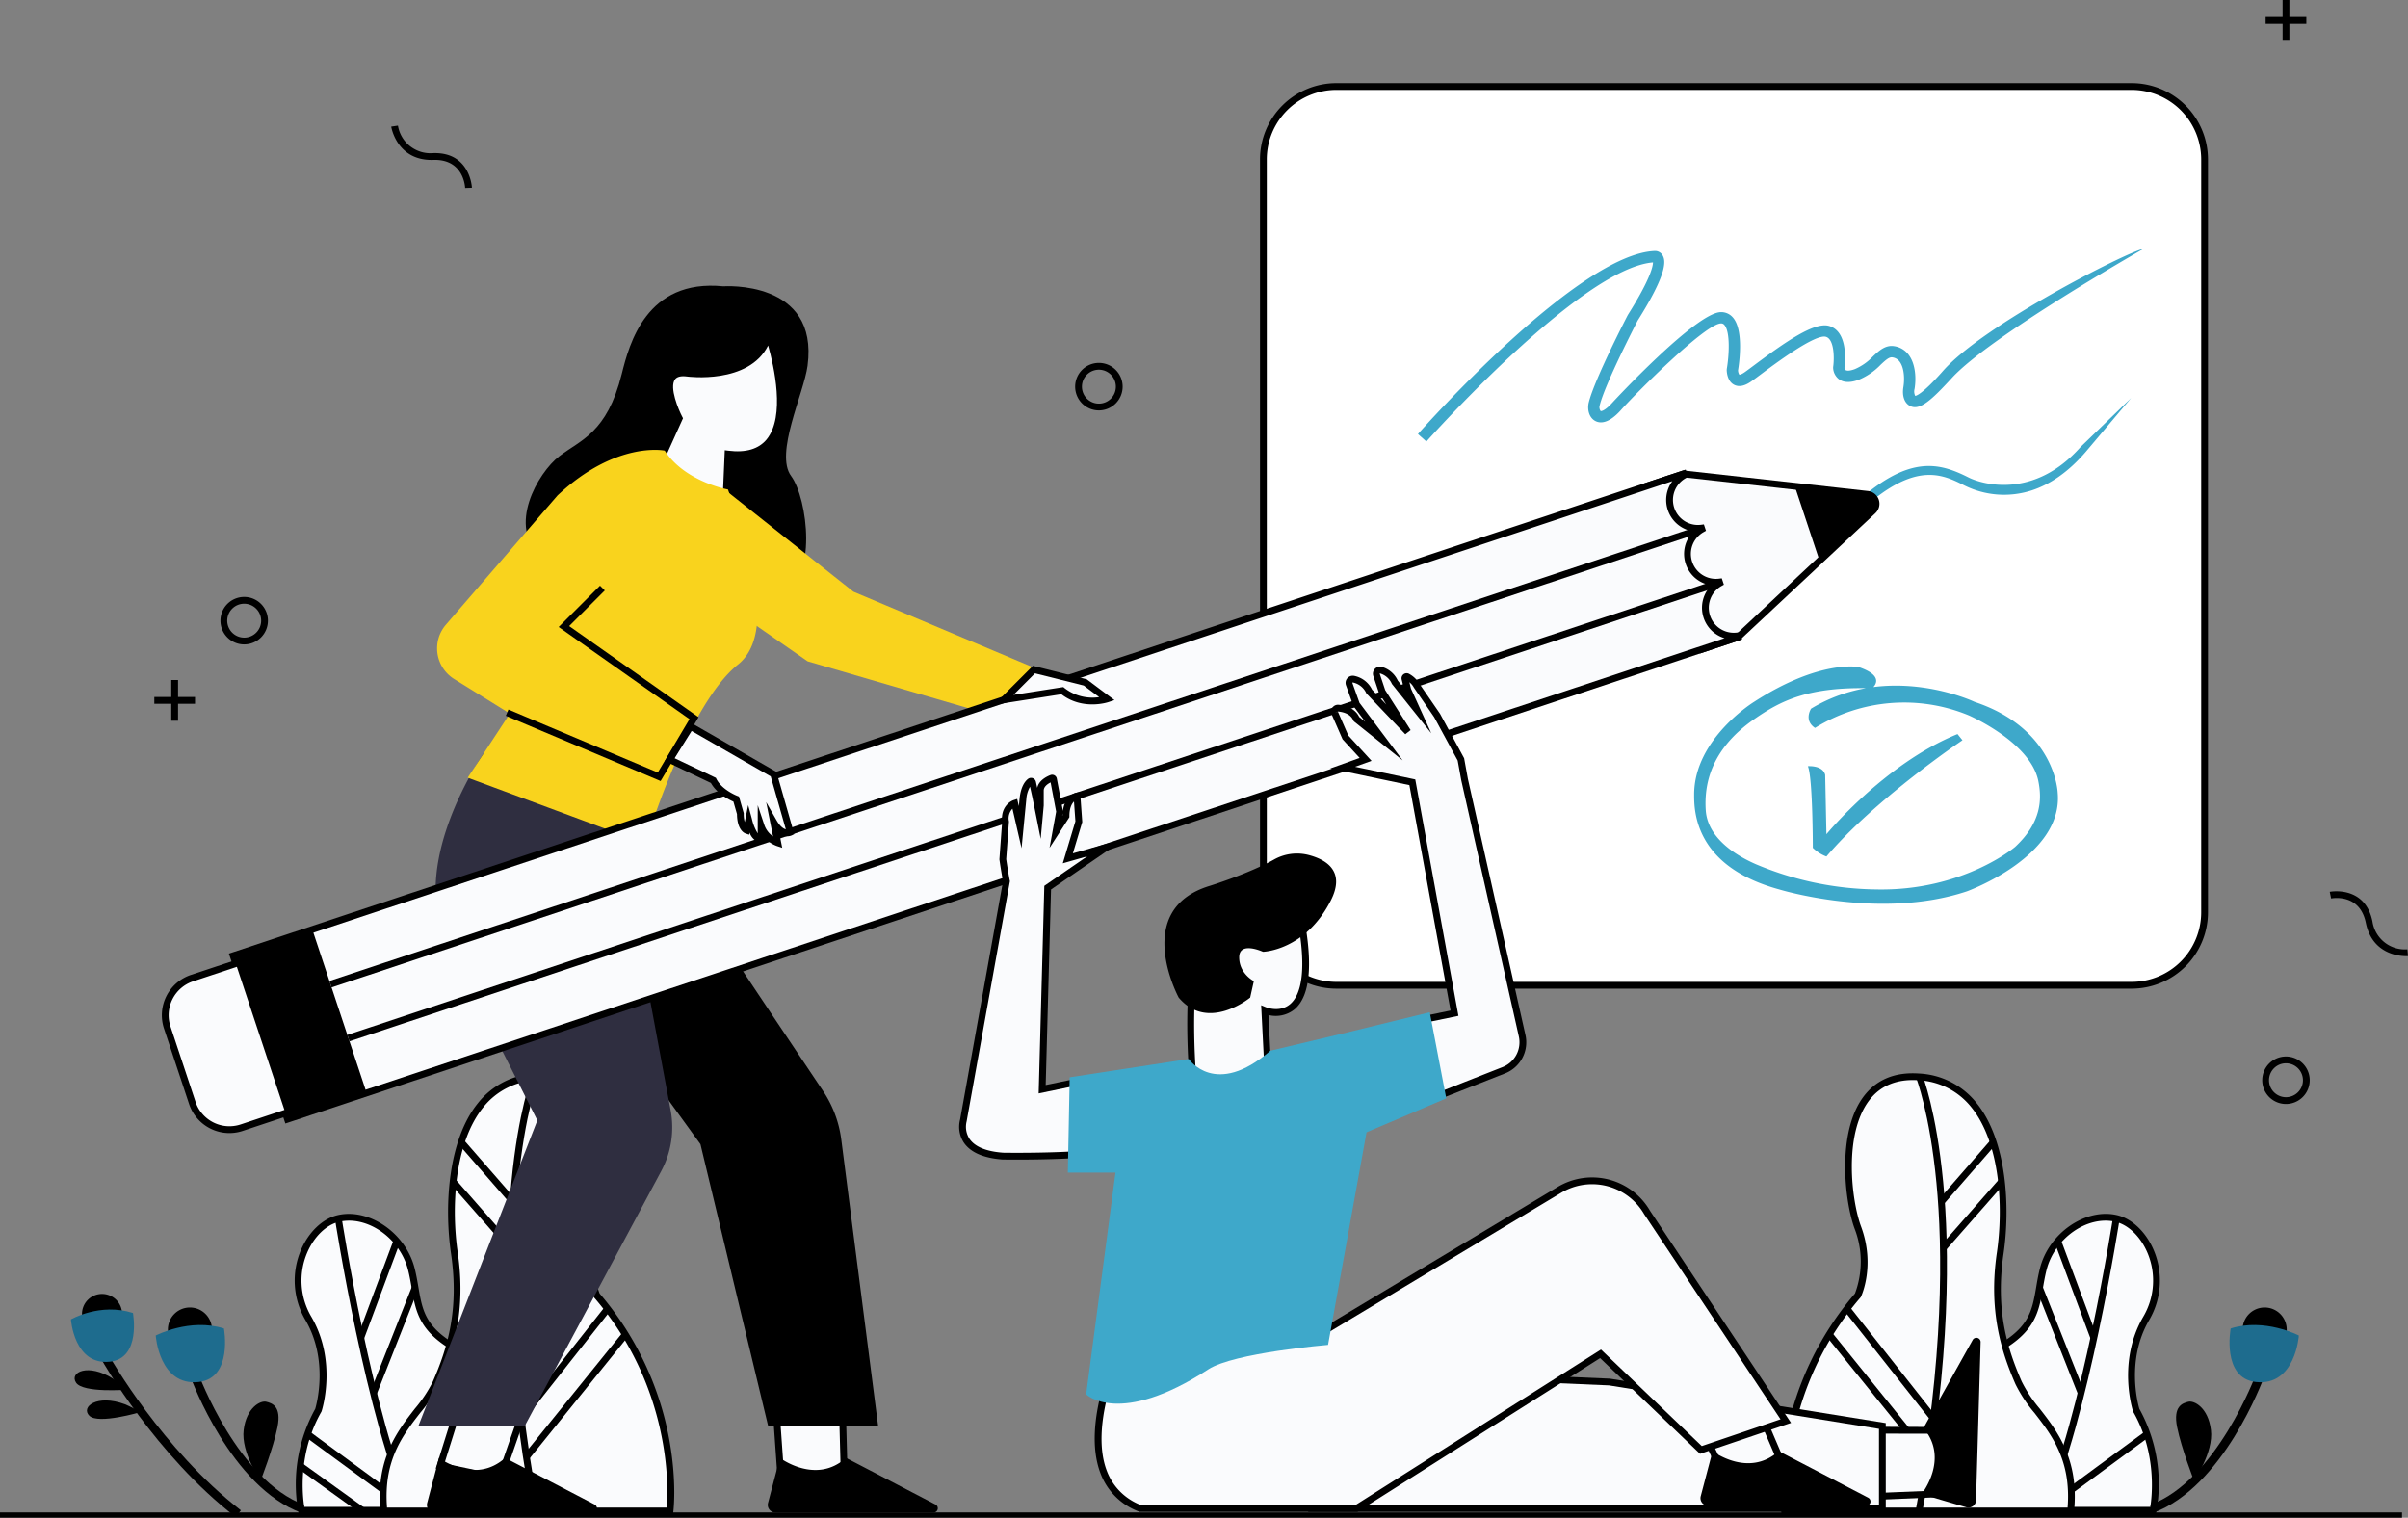
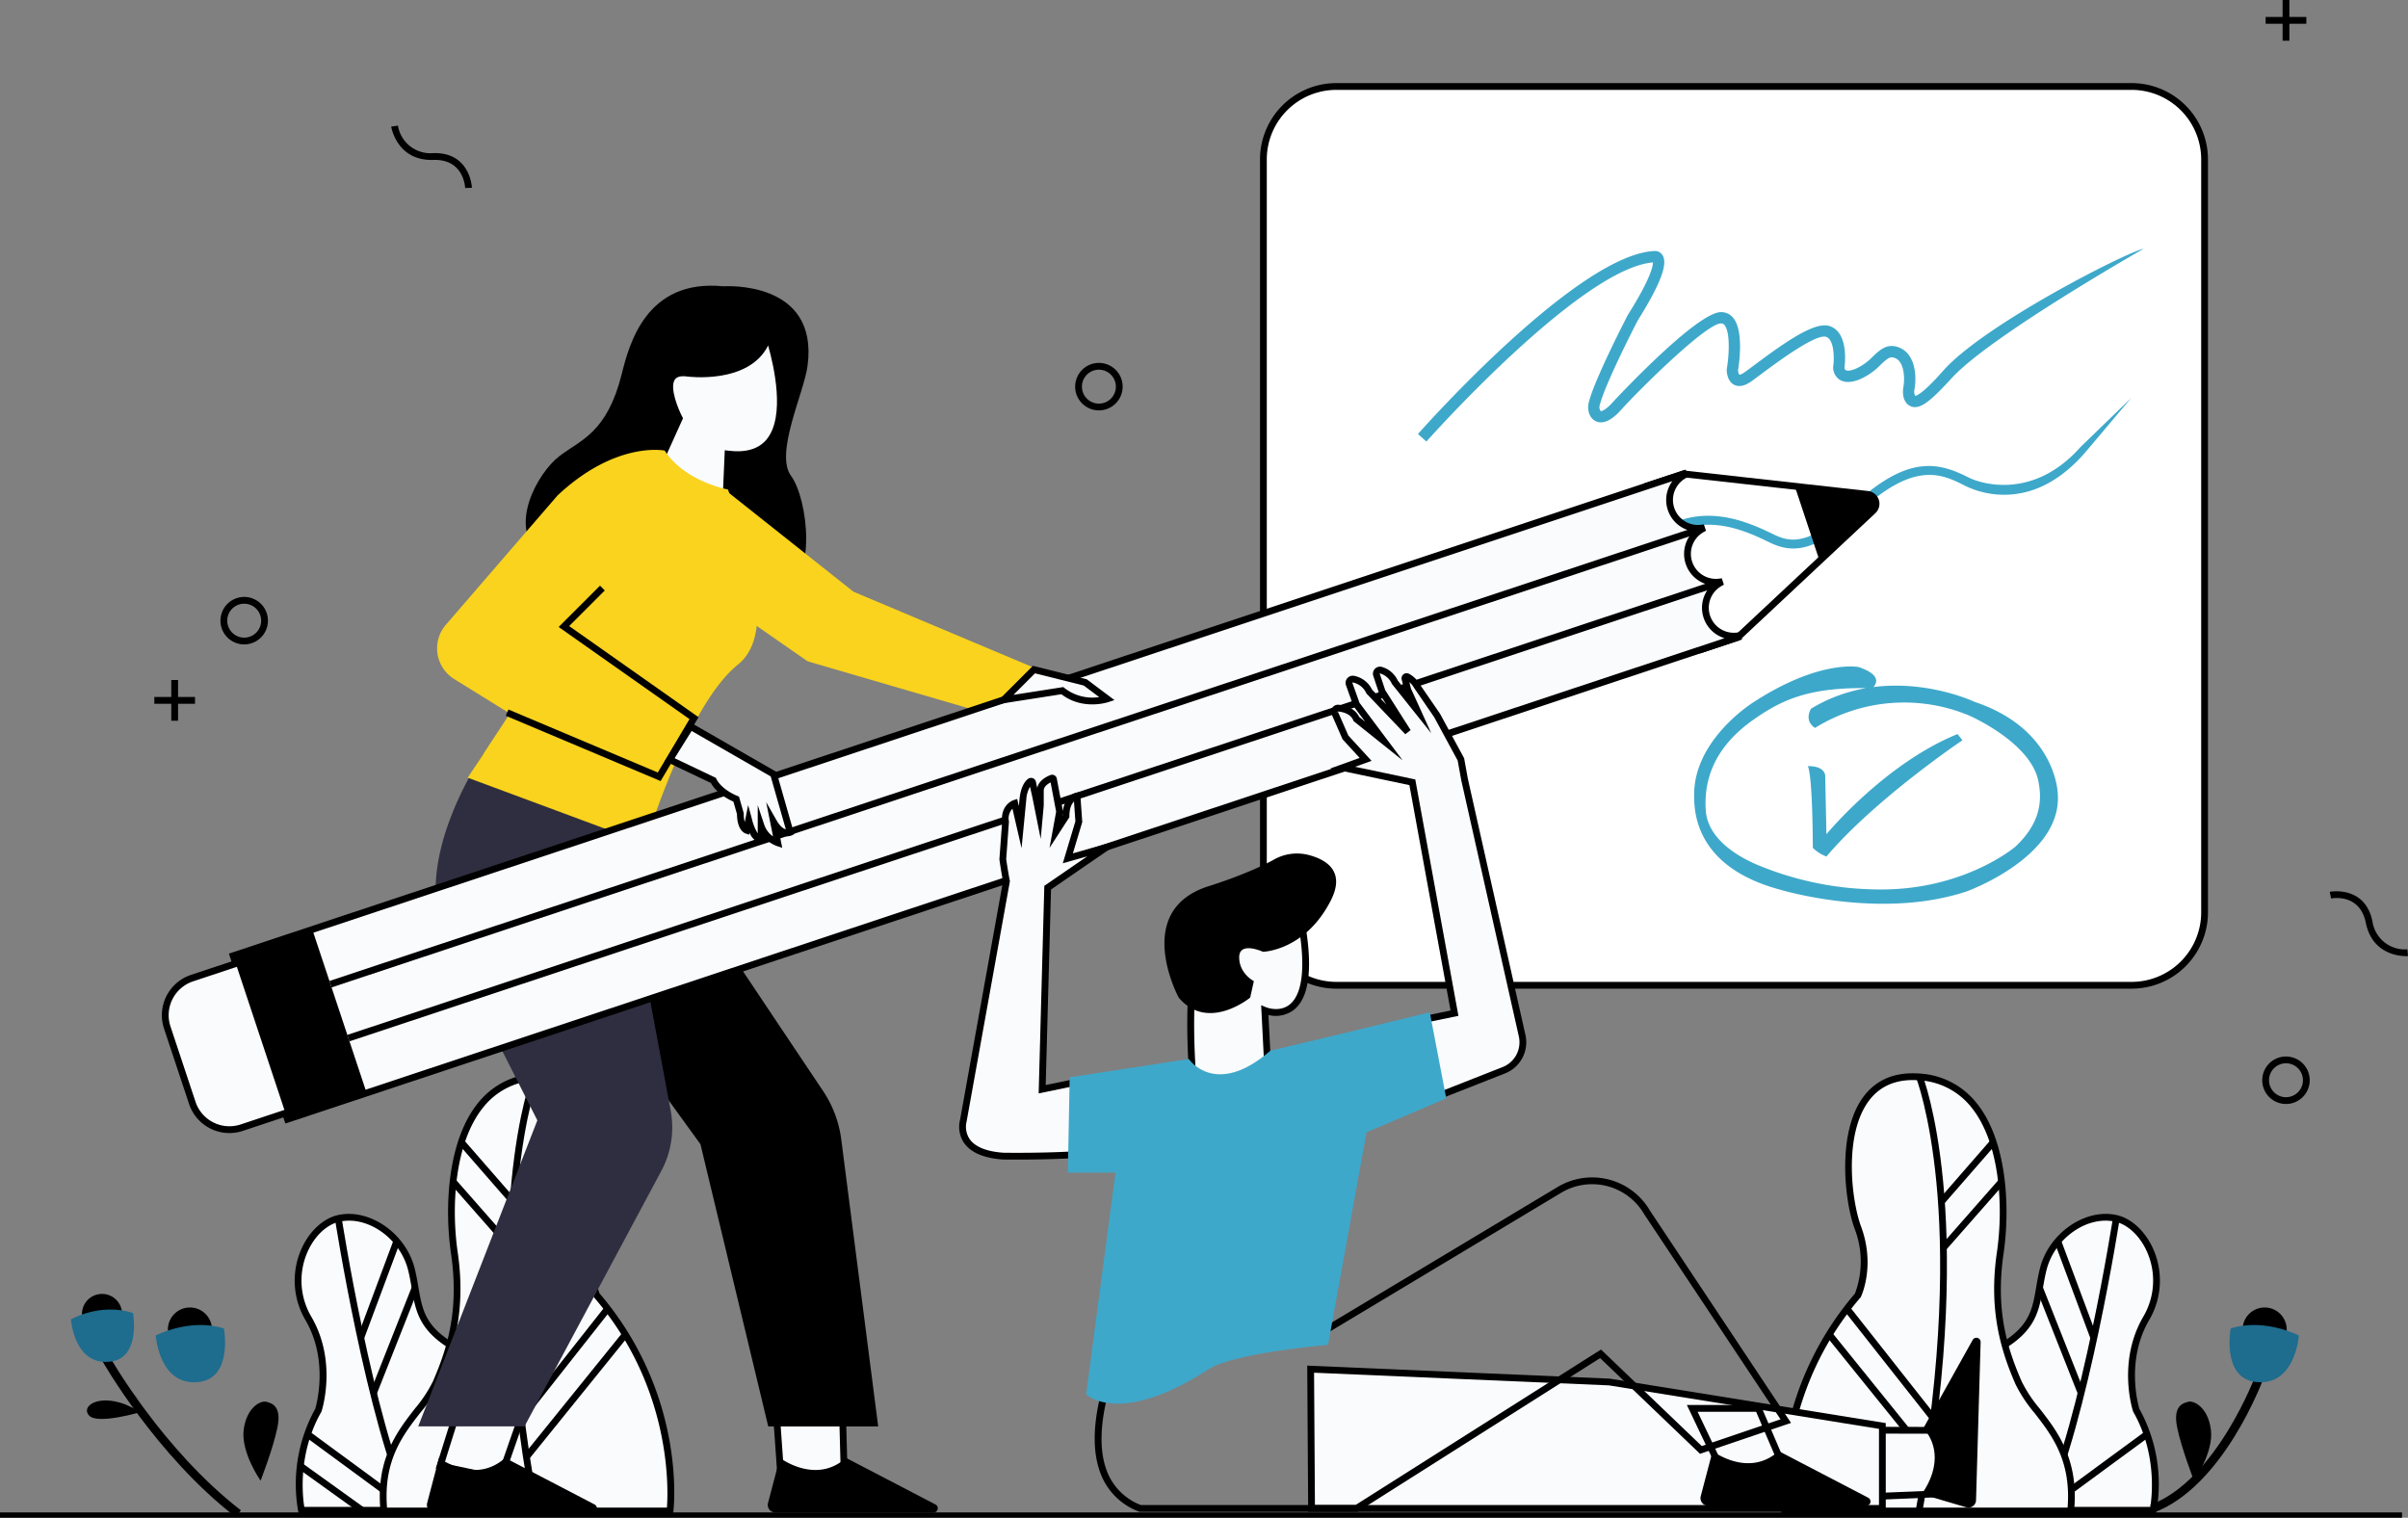
<svg xmlns="http://www.w3.org/2000/svg" id="Gruppe_431" data-name="Gruppe 431" width="714" height="450.037" viewBox="0 0 714 450.037">
  <rect x="0" y="0" width="714" height="450.037" fill="#808080" stroke="none" />
  <defs>
    <clipPath id="clip-path">
      <rect id="Rechteck_357" data-name="Rechteck 357" width="714" height="450.037" fill="none" />
    </clipPath>
  </defs>
  <path id="Pfad_1989" data-name="Pfad 1989" d="M103.068,406.028H98.04V401H96.028v5.028H91v2.011h5.028v5.028H98.04V408.04h5.028Z" transform="translate(-45.242 -199.363)" />
  <path id="Pfad_1990" data-name="Pfad 1990" d="M1341.028,0V5.029H1336V7.04h5.029v5.028h2.011V7.04h5.028V5.029h-5.028V0Z" transform="translate(-664.213 0)" />
  <g id="Gruppe_430" data-name="Gruppe 430">
    <g id="Gruppe_429" data-name="Gruppe 429" clip-path="url(#clip-path)">
      <path id="Pfad_1991" data-name="Pfad 1991" d="M137.04,366.079a7.04,7.04,0,1,1,7.04-7.04,7.047,7.047,0,0,1-7.04,7.04m0-12.068a5.028,5.028,0,1,0,5.028,5.028,5.034,5.034,0,0,0-5.028-5.028" transform="translate(-64.632 -175.002)" />
      <path id="Pfad_1992" data-name="Pfad 1992" d="M1341.04,637.079a7.04,7.04,0,1,1,7.04-7.04,7.047,7.047,0,0,1-7.04,7.04m0-12.068a5.028,5.028,0,1,0,5.028,5.028,5.034,5.034,0,0,0-5.028-5.028" transform="translate(-663.219 -309.734)" />
      <path id="Pfad_1993" data-name="Pfad 1993" d="M641.04,228.079a7.04,7.04,0,1,1,7.04-7.04,7.047,7.047,0,0,1-7.04,7.04m0-12.068a5.028,5.028,0,1,0,5.028,5.028,5.034,5.034,0,0,0-5.028-5.028" transform="translate(-315.203 -106.393)" />
      <path id="Pfad_1994" data-name="Pfad 1994" d="M1396.484,544.808c-2.132,0-10.087-.633-11.983-9.893-1.8-8.785-9.947-7.274-10.293-7.206l-.4-1.972c.105-.021,10.456-2,12.661,8.774a9.717,9.717,0,0,0,10.362,8.277l.177,2c-.014,0-.2.016-.527.016" transform="translate(-683.011 -261.301)" />
      <path id="Pfad_1995" data-name="Pfad 1995" d="M252.612,92.58c-.014-.352-.433-8.609-9.4-8.334-.188.006-.374.009-.556.009-10.384,0-11.945-9.78-11.959-9.881l1.99-.293a9.773,9.773,0,0,0,10.459,8.154c10.992-.339,11.473,10.167,11.477,10.273Z" transform="translate(-114.694 -36.831)" />
      <path id="Pfad_1996" data-name="Pfad 1996" d="M766.622,51h235.829a21.622,21.622,0,0,1,21.622,21.622V295.88a21.622,21.622,0,0,1-21.622,21.622H766.622A21.622,21.622,0,0,1,745,295.88V72.622A21.622,21.622,0,0,1,766.622,51" transform="translate(-370.388 -25.355)" fill="#fff" />
      <path id="Pfad_1997" data-name="Pfad 1997" d="M1001.457,317.514H765.628A22.653,22.653,0,0,1,743,294.886V71.628A22.653,22.653,0,0,1,765.628,49h235.829a22.653,22.653,0,0,1,22.628,22.628V294.886a22.653,22.653,0,0,1-22.628,22.628M765.628,51.011a20.64,20.64,0,0,0-20.616,20.616V294.886A20.64,20.64,0,0,0,765.628,315.5h235.829a20.64,20.64,0,0,0,20.616-20.616V71.628a20.64,20.64,0,0,0-20.616-20.616Z" transform="translate(-369.394 -24.361)" />
      <path id="Pfad_1998" data-name="Pfad 1998" d="M993.393,262.049a26.474,26.474,0,0,1-20.027-1.428c-6.565-3.308-14.738-7.427-31.036,7.709-13.033,12.1-19.859,12.5-26.648,9.227-8.265-3.988-23.65-11.412-37.72,4.214-14.49,16.092-24.615,15.394-43,14.128l-1.422-.1c-18.488-1.262-47.329,32.139-47.329,32.139,1.117-1.477,27.6-36.163,47.511-34.8l1.424.1c18.115,1.248,27.208,1.875,40.827-13.25,15.409-17.115,32.6-8.82,40.866-4.833,4.93,2.379,10.451,3.5,23.669-8.778,16.31-15.144,25.416-12.491,34.056-8.137,4.095,2.063,19.444,6.535,33.252-9.062l14.975-14.5-13.142,15.586c-5.556,6.589-11.15,10.1-16.26,11.787" transform="translate(-390.878 -116.672)" fill="#3ea8ca" />
      <path id="Pfad_1999" data-name="Pfad 1999" d="M838.641,203.859l-2.512-2.227c1.938-2.188,47.737-53.589,70.357-54.274h0a2.591,2.591,0,0,1,2.239,1.381c.937,1.7,1.183,5.542-7.446,19.258-.61,1.182-9.663,18.763-11.243,25.085a1.939,1.939,0,0,0,.259,1.724c.175.1,1.353-.078,3.572-2.575.238-.268,24.8-26.747,32.138-26.747a4.551,4.551,0,0,1,3.578,1.677c3.233,3.844,1.759,13.771,1.461,15.561a2.517,2.517,0,0,0,.388,1.332c0-.01.472.042,1.653-.8.7-.5,1.606-1.176,2.661-1.964,9.231-6.888,17.88-12.969,22.274-11.712,5.692,1.626,4.8,10.693,4.581,12.414a1.029,1.029,0,0,0,.35.685c.165.109.85.41,2.745-.3a16.184,16.184,0,0,0,5.325-3.731c1.8-1.692,3.667-3.442,6.244-3.073a6.538,6.538,0,0,1,4.44,2.669c2.009,2.745,2.184,6.971,1.677,10.01a2.865,2.865,0,0,0,.2,2.07c.008.005,1.74-.01,8.235-7.4,12.067-13.739,54.852-35.44,59.458-36.208,0,0-45.378,25.825-56.809,38.269-5.925,6.45-9.382,9.666-12.24,8.413-1.784-.782-2.609-2.963-2.154-5.692.406-2.436.231-5.692-1.075-7.476a3.169,3.169,0,0,0-2.206-1.329c-.933-.13-1.926.75-3.474,2.2a19.172,19.172,0,0,1-6.442,4.424c-2.461.923-4.428.893-5.846-.09a4.439,4.439,0,0,1-1.793-3.5l.017-.238c.366-2.594.319-8.184-2.157-8.89-3.148-.912-14.917,7.871-19.344,11.174-1.078.8-2.005,1.5-2.717,2-2,1.428-3.731,1.78-5.151,1.05-2.142-1.1-2.2-4.093-2.2-4.429l.025-.287c.676-3.9,1.086-10.881-.694-12.995a1.2,1.2,0,0,0-1.009-.482c-4.567,0-25.279,20.728-29.629,25.62-3.675,4.135-6.188,4.084-7.648,3.313-1.928-1.018-2.44-3.541-1.948-5.507,1.722-6.89,11.151-25.106,11.552-25.878l.069-.121c6.671-10.594,7.409-14.382,7.421-15.514-21.439,1.749-66.722,52.585-67.182,53.1" transform="translate(-415.694 -72.939)" fill="#3ea8ca" />
      <path id="Pfad_2000" data-name="Pfad 2000" d="M1033.69,405.491s-2.293,3.44,1.147,5.734a50.115,50.115,0,0,1,45.584-3.727s18.329,7.9,20.642,19.495c1.011,5.069,1.146,12.041-6.881,19.5,0,0-15.481,13.188-41.284,12.614a94.425,94.425,0,0,1-35.55-7.454c-3.976-1.722-14.334-6.88-14.908-16.055-.449-7.189,1.147-17.775,14.335-26.949,7.834-5.45,16.055-9.748,34.977-9.174,0,0,4.587-3.44-4.014-6.308,0,0-11.468-2.293-30.963,10.321,0,0-17.775,10.894-17.775,27.523,0,4.623,0,21.215,25.229,28.1,0,0,29.816,9.174,55.619.574,0,0,28.669-10.321,26.949-29.243,0,0-.573-18.922-24.655-26.949,0,0-25.229-12.041-48.451,2.007" transform="translate(-496.668 -195.386)" fill="#3ea8ca" />
      <path id="Pfad_2001" data-name="Pfad 2001" d="M1066.065,442.4s4.4-.367,5.134,2.567l.367,17.6s17.235-20.9,38.869-29.7l1.467,1.833s-25.668,17.234-40.336,34.469a11.547,11.547,0,0,1-4.034-2.567s0-20.9-1.467-24.2" transform="translate(-530.011 -215.208)" fill="#3ea8ca" />
      <path id="Pfad_2002" data-name="Pfad 2002" d="M176.778,804.689a45.408,45.408,0,0,1,5.015-29.672s4.6-14.209-2.925-27.165,0-27.583,8.776-29.672,19.224,5.015,21.732,15.045.418,17.135,15.463,24.657,14.418,46.807,14.418,46.807Z" transform="translate(-87.393 -356.872)" fill="#fafbfd" />
      <path id="Pfad_2003" data-name="Pfad 2003" d="M239.245,804.7H174.97l-.175-.787a45.989,45.989,0,0,1,5.068-30.291c.366-1.229,4.024-14.394-2.866-26.259a23.093,23.093,0,0,1-1.351-20.885c2.273-5.3,6.4-9.231,10.764-10.27,9.382-2.237,20.318,5.287,22.94,15.779.495,1.979.809,3.817,1.113,5.6,1.247,7.3,2.148,12.568,13.824,18.406,15.433,7.717,15,46.092,14.973,47.722Zm-62.629-2.011H237.25c-.036-6.093-.852-38.4-13.863-44.9C210.8,751.492,209.725,745.2,208.48,737.92c-.3-1.741-.605-3.542-1.082-5.447-2.37-9.482-12.151-16.3-20.523-14.311-3.76.9-7.355,4.385-9.382,9.108a21.1,21.1,0,0,0,1.242,19.082c7.66,13.191,3.206,27.381,3.013,27.979l-.084.19c-7,12.256-5.572,24.93-5.049,28.167" transform="translate(-86.391 -355.876)" />
      <path id="Pfad_2004" data-name="Pfad 2004" d="M219.206,805.114c-12.452-27.186-21.719-86.8-21.811-87.4l1.988-.306c.092.6,9.317,59.937,21.652,86.87Z" transform="translate(-98.138 -356.67)" />
      <path id="Pfad_2005" data-name="Pfad 2005" d="M112.074,777.537A6.537,6.537,0,1,1,105.537,771a6.537,6.537,0,0,1,6.537,6.537" transform="translate(-49.219 -383.315)" />
-       <path id="Pfad_2006" data-name="Pfad 2006" d="M145.175,851.254c-20.787-7.636-32.442-39.116-32.928-40.452l2.362-.859c.116.316,11.745,31.72,31.432,38.952Z" transform="translate(-55.805 -402.676)" />
      <rect id="Rechteck_338" data-name="Rechteck 338" width="30.597" height="2.011" transform="translate(106.011 396.371) rotate(-69.545)" />
      <rect id="Rechteck_339" data-name="Rechteck 339" width="33.569" height="2.011" transform="translate(109.796 412.71) rotate(-68.425)" />
      <path id="Pfad_2007" data-name="Pfad 2007" d="M91.832,784.441s10.141-5.292,20.223-2.09c0,0,2.758,14.78-7.522,15.881-11.7,1.253-12.7-13.791-12.7-13.791" transform="translate(-45.656 -388.446)" fill="#1e6c8e" />
      <path id="Pfad_2008" data-name="Pfad 2008" d="M60.238,768.944A5.944,5.944,0,1,1,54.294,763a5.944,5.944,0,0,1,5.944,5.944" transform="translate(-24.038 -379.337)" />
      <path id="Pfad_2009" data-name="Pfad 2009" d="M148.62,849.941s-5.852-8.358-5.015-15.045,5.015-8.777,6.687-8.359,4.6,1.254,3.343,7.522-5.015,15.881-5.015,15.881" transform="translate(-71.355 -410.9)" />
      <rect id="Rechteck_340" data-name="Rechteck 340" width="2.012" height="38.472" transform="matrix(0.592, -0.806, 0.806, 0.592, 90.591, 426.06)" />
      <rect id="Rechteck_341" data-name="Rechteck 341" width="2.012" height="22.532" transform="matrix(0.583, -0.812, 0.812, 0.583, 88.466, 435.491)" />
      <path id="Pfad_2010" data-name="Pfad 2010" d="M289.271,699.734s-4.179-8.776,0-20.06,7.1-46.388-17.97-44.717-26.747,35.1-24.239,52.239-1.254,28.837-5.433,38.449-17.552,16.716-15.463,38.03H311s4.18-33.851-21.731-63.941" transform="translate(-112.332 -315.65)" fill="#fafbfd" />
      <path id="Pfad_2011" data-name="Pfad 2011" d="M310.9,763.687H224.261l-.089-.908c-1.511-15.406,4.973-23.741,10.183-30.439a40.124,40.124,0,0,0,5.358-8.091c4.238-9.747,7.821-21.086,5.36-37.9-1.985-13.563-1.086-33.384,7.98-44.607a23.216,23.216,0,0,1,17.187-8.78c7.1-.474,12.614,1.842,16.377,6.882,7.987,10.7,5.589,31.125,2.6,39.187a26.816,26.816,0,0,0-.085,19.166,92.036,92.036,0,0,1,20.714,43.621c2.2,12.234,1.2,20.636,1.158,20.988Zm-84.806-2.011h83c.406-5.493,1.428-35.566-21.574-62.28l-.088-.1-.058-.121c-.178-.374-4.313-9.292-.035-20.841,2.857-7.715,5.2-27.2-2.329-37.285-3.329-4.459-8.25-6.5-14.632-6.079A21.28,21.28,0,0,0,254.619,643c-8.658,10.719-9.48,29.891-7.554,43.052,2.54,17.361-1.358,29.455-5.506,39a41.525,41.525,0,0,1-5.615,8.524c-5.14,6.608-10.953,14.08-9.85,28.1" transform="translate(-111.34 -314.656)" />
-       <path id="Pfad_2012" data-name="Pfad 2012" d="M59.552,813.769s-13.047,1.043-15.12-2.074,3.58-5.873,10.994-1.171c1.065.675,4.126,3.245,4.126,3.245" transform="translate(-21.875 -401.712)" />
+       <path id="Pfad_2012" data-name="Pfad 2012" d="M59.552,813.769c1.065.675,4.126,3.245,4.126,3.245" transform="translate(-21.875 -401.712)" />
      <path id="Pfad_2013" data-name="Pfad 2013" d="M67.2,829.251s-12.545,3.735-15.221,1.117,2.279-6.489,10.51-3.432c1.182.439,4.711,2.315,4.711,2.315" transform="translate(-25.48 -410.566)" />
      <path id="Pfad_2014" data-name="Pfad 2014" d="M99.752,847.352C76,829.019,60.211,801.11,60.054,800.83l2.193-1.228c.154.275,15.707,27.748,39.041,45.76Z" transform="translate(-29.857 -397.534)" />
      <path id="Pfad_2015" data-name="Pfad 2015" d="M306.6,763.133c-8.441-45.45-7.99-78.134-6.125-97.55,2.028-21.109,6.01-31.3,6.179-31.724l1.869.743c-.04.1-4.066,10.433-6.058,31.3-1.839,19.269-2.272,51.714,6.112,96.86Z" transform="translate(-148.83 -315.133)" />
      <rect id="Rechteck_342" data-name="Rechteck 342" width="2.012" height="23.388" transform="matrix(0.754, -0.657, 0.657, 0.754, 136.041, 339.354)" />
      <path id="Pfad_2016" data-name="Pfad 2016" d="M41.832,775.128s8.633-5.041,18.389-1.9c0,0,2.508,13.439-6.84,14.44-10.64,1.14-11.549-12.54-11.549-12.54" transform="translate(-20.797 -383.91)" fill="#1e6c8e" />
      <rect id="Rechteck_343" data-name="Rechteck 343" width="2.011" height="25.983" transform="matrix(0.751, -0.66, 0.66, 0.751, 133.611, 351.065)" />
      <rect id="Rechteck_344" data-name="Rechteck 344" width="41.443" height="2.011" transform="matrix(0.619, -0.785, 0.785, 0.619, 153.717, 419.973)" />
      <rect id="Rechteck_345" data-name="Rechteck 345" width="46.713" height="2.012" transform="translate(155.302 431.38) rotate(-51.067)" />
      <path id="Pfad_2017" data-name="Pfad 2017" d="M1207.887,804.689a45.407,45.407,0,0,0-5.015-29.672s-4.6-14.209,2.925-27.165,0-27.583-8.776-29.672-19.224,5.015-21.732,15.045-.418,17.135-15.463,24.657-14.418,46.807-14.418,46.807Z" transform="translate(-569.456 -356.872)" fill="#fafbfd" />
      <path id="Pfad_2018" data-name="Pfad 2018" d="M1207.7,804.7h-64.275l-.016-.99c-.026-1.63-.459-40.005,14.974-47.722,11.676-5.838,12.577-11.11,13.824-18.406.3-1.778.618-3.617,1.113-5.6,2.623-10.493,13.558-18.016,22.94-15.779,4.366,1.039,8.491,4.975,10.765,10.27a23.093,23.093,0,0,1-1.352,20.885c-6.9,11.891-3.233,25.032-2.867,26.258a45.992,45.992,0,0,1,5.068,30.292Zm-62.281-2.011h60.634c.52-3.241,1.942-15.935-5.048-28.167l-.083-.19c-.193-.6-4.647-14.787,3.013-27.979a21.1,21.1,0,0,0,1.242-19.081c-2.027-4.723-5.622-8.212-9.382-9.108-8.37-1.992-18.152,4.829-20.523,14.311-.476,1.9-.784,3.705-1.082,5.447-1.244,7.283-2.319,13.572-14.907,19.866-13.011,6.505-13.827,38.808-13.864,44.9" transform="translate(-568.46 -355.877)" />
      <path id="Pfad_2019" data-name="Pfad 2019" d="M1204.848,805.114l-1.829-.838c12.336-26.934,21.56-86.273,21.652-86.87l1.988.306c-.092.6-9.359,60.216-21.811,87.4" transform="translate(-598.099 -356.67)" />
      <path id="Pfad_2020" data-name="Pfad 2020" d="M1322.427,777.537a6.537,6.537,0,1,0,6.537-6.537,6.537,6.537,0,0,0-6.537,6.537" transform="translate(-657.465 -383.315)" />
      <path id="Pfad_2021" data-name="Pfad 2021" d="M1268.838,851.254l-.867-2.36c19.687-7.232,31.317-38.635,31.432-38.952l2.362.859c-.486,1.336-12.14,32.816-32.928,40.452" transform="translate(-630.391 -402.676)" />
      <rect id="Rechteck_346" data-name="Rechteck 346" width="2.011" height="30.597" transform="translate(609.227 368.407) rotate(-20.456)" />
      <rect id="Rechteck_347" data-name="Rechteck 347" width="2.011" height="33.569" transform="translate(603.803 382.234) rotate(-21.584)" />
      <path id="Pfad_2022" data-name="Pfad 2022" d="M1335.267,784.441s-10.141-5.292-20.223-2.09c0,0-2.758,14.78,7.522,15.881,11.7,1.253,12.7-13.791,12.7-13.791" transform="translate(-653.628 -388.446)" fill="#1e6c8e" />
      <path id="Pfad_2023" data-name="Pfad 2023" d="M1288.508,849.941s5.851-8.358,5.015-15.045-5.015-8.777-6.687-8.359-4.6,1.254-3.344,7.522,5.015,15.881,5.015,15.881" transform="translate(-637.957 -410.9)" />
      <rect id="Rechteck_348" data-name="Rechteck 348" width="38.472" height="2.012" transform="translate(605.027 447.211) rotate(-36.289)" />
      <path id="Pfad_2024" data-name="Pfad 2024" d="M1073.813,699.734s4.179-8.776,0-20.06-7.1-46.388,17.97-44.717,26.747,35.1,24.239,52.239,1.254,28.837,5.433,38.449,17.552,16.716,15.463,38.03h-84.837s-4.18-33.851,21.731-63.941" transform="translate(-522.935 -315.65)" fill="#fafbfd" />
      <path id="Pfad_2025" data-name="Pfad 2025" d="M1136.83,763.688h-86.638l-.109-.883c-.044-.351-1.038-8.754,1.157-20.988a92.028,92.028,0,0,1,20.713-43.62,26.95,26.95,0,0,0-.084-19.167c-2.986-8.061-5.383-28.491,2.6-39.187,3.763-5.041,9.273-7.354,16.377-6.882a23.216,23.216,0,0,1,17.187,8.781c9.066,11.223,9.965,31.044,7.981,44.607-2.461,16.815,1.121,28.154,5.359,37.9a40.142,40.142,0,0,0,5.358,8.091c5.21,6.7,11.694,15.033,10.183,30.439ZM1052,761.676h83c1.1-14.02-4.709-21.492-9.849-28.1a41.527,41.527,0,0,1-5.615-8.524c-4.148-9.541-8.046-21.635-5.506-39,1.926-13.162,1.1-32.334-7.554-43.052a21.28,21.28,0,0,0-15.757-8.038c-6.382-.422-11.3,1.62-14.632,6.079-7.53,10.085-5.186,29.571-2.328,37.285,4.277,11.549.143,20.467-.035,20.841l-.058.121-.088.1c-23,26.713-21.981,56.786-21.574,62.28" transform="translate(-521.934 -314.656)" />
      <path id="Pfad_2026" data-name="Pfad 2026" d="M1131.71,763.133l-1.978-.367c8.384-45.146,7.952-77.591,6.112-96.86-1.992-20.871-6.018-31.2-6.058-31.3l1.869-.743c.168.423,4.151,10.615,6.179,31.724,1.865,19.415,2.316,52.1-6.125,97.55" transform="translate(-561.664 -315.133)" />
      <rect id="Rechteck_349" data-name="Rechteck 349" width="23.388" height="2.012" transform="matrix(0.657, -0.754, 0.754, 0.657, 574.891, 355.663)" />
      <rect id="Rechteck_350" data-name="Rechteck 350" width="25.983" height="2.011" transform="matrix(0.66, -0.751, 0.751, 0.66, 575.544, 369.256)" />
      <rect id="Rechteck_351" data-name="Rechteck 351" width="2.011" height="41.443" transform="matrix(0.785, -0.619, 0.619, 0.785, 546.856, 388.678)" />
      <rect id="Rechteck_352" data-name="Rechteck 352" width="2.012" height="46.713" transform="translate(541.599 396.303) rotate(-38.917)" />
      <path id="Pfad_2027" data-name="Pfad 2027" d="M283.82,834.524l-6.537,18.8L259.5,849.6l4.723-15.073Z" transform="translate(-129.014 -414.896)" fill="#fafbfd" />
      <path id="Pfad_2028" data-name="Pfad 2028" d="M276.666,853.492l-19.734-4.132,5.275-16.836h21.751Zm-17.152-5.647,15.833,3.316,5.782-16.626H263.684Z" transform="translate(-127.738 -413.902)" />
      <path id="Pfad_2029" data-name="Pfad 2029" d="M255.34,859.677s10.651,8.081,19.6,0l26.54,13.828a1.259,1.259,0,0,1-.581,2.376H254a2.256,2.256,0,0,1-2.181-2.829Z" transform="translate(-125.161 -427.402)" />
      <path id="Pfad_2030" data-name="Pfad 2030" d="M477.49,834.5l.5,18.809-18.789-.2-1.311-18.6Z" transform="translate(-227.648 -414.885)" fill="#fafbfd" />
      <path id="Pfad_2031" data-name="Pfad 2031" d="M477.958,853.332l-20.76-.226L455.745,832.5H477.4Zm-18.884-2.217,16.818.183-.449-16.787H457.9Z" transform="translate(-226.581 -413.89)" />
      <path id="Pfad_2032" data-name="Pfad 2032" d="M456.34,859.677s10.651,8.081,19.6,0l26.54,13.828a1.259,1.259,0,0,1-.581,2.376H455a2.256,2.256,0,0,1-2.181-2.829Z" transform="translate(-225.091 -427.402)" />
      <path id="Pfad_2033" data-name="Pfad 2033" d="M388.693,224.89c-4.939-6.7,3.782-24.486,4.877-32.671,3.427-25.642-25-23.577-25-23.577-22.788-2.267-27.873,17.093-30.1,26.015-4.389,17.554-12.191,19.5-18.529,24.381s-15.6,20.968-5.364,29.745c4.666,4,61.7,13.87,71.193,10.728,10.868-3.6,7.865-27.919,2.926-34.622" transform="translate(-154.121 -83.752)" />
      <path id="Pfad_2034" data-name="Pfad 2034" d="M380.88,244.15l9.877-21.871s-7.761-14.816,2.469-13.405c0,0,20.108,2.822,23.988-11.289,0,0,13.405,38.451-11.994,35.276l-.706,16.227Z" transform="translate(-189.36 -98.232)" fill="#fafbfd" />
      <path id="Pfad_2035" data-name="Pfad 2035" d="M404.053,246.973l-26.021-5.437,10.195-22.574c-.994-2.006-4.265-9.218-1.813-12.706,1.056-1.5,2.916-2.081,5.535-1.721.195.028,19.282,2.528,22.881-10.559l.856-3.114,1.063,3.05c.324.93,7.855,22.9.117,32.471-2.643,3.269-6.71,4.7-12.1,4.247ZM380.9,240.08l21.249,4.44.7-16.133,1.082.136c5.2.648,9.02-.5,11.37-3.4,5.528-6.836,2.142-21.641.4-27.787-5.777,11.6-23.831,9.222-24.025,9.194-1.808-.249-3.024.049-3.612.885-1.693,2.408,1.071,8.954,2.173,11.057l.228.434Z" transform="translate(-187.944 -94.89)" />
      <path id="Pfad_2036" data-name="Pfad 2036" d="M428.7,323.647l23.907,16.625,61.9,18.052,13.624-12.619-61.942-26.081L428.851,290Z" transform="translate(-213.135 -144.178)" fill="#f9d31d" />
      <path id="Pfad_2037" data-name="Pfad 2037" d="M335.474,462.434c.454,1.362,43,64.912,56.992,85.8a33.627,33.627,0,0,1,5.417,14.432l10.943,85.055h-32.6l-20.1-83.676-54.335-74.982s-11.41-16.3,8.694-36.948Z" transform="translate(-148.434 -224.773)" />
      <path id="Pfad_2038" data-name="Pfad 2038" d="M266.049,444.2s-22.143,31.687-11.276,55.051l27.167,53.791-35.318,90.74h31.514L318.7,568.036a27.341,27.341,0,0,0,2.775-17.918L305.3,463.392Z" transform="translate(-122.612 -220.842)" fill="#2f2e40" />
      <path id="Pfad_2039" data-name="Pfad 2039" d="M343.986,277.03s-12.781-2.295-18.757-11.532c0,0-14.4-2.988-31.786,13.312l-33.1,38.331a10.7,10.7,0,0,0,2.459,16.087l16.517,10.241-12.5,19.017,52.705,19.561s12.262-40.978,27.451-53.126c13.505-10.8-.543-44.555-2.988-51.89" transform="translate(-128.137 -131.89)" fill="#f9d31d" />
-       <path id="Pfad_2040" data-name="Pfad 2040" d="M971.536,282.971l10.658-3.541,33,3.676,21.6,2.408a2.806,2.806,0,0,1,1.606,4.836l-15.865,14.856L998.3,327.9l-10.658,3.541Z" transform="translate(-483.014 -138.923)" fill="#fafbfd" />
      <path id="Pfad_2041" data-name="Pfad 2041" d="M985.746,331.7l-16.739-50.378,11.822-3.928,54.818,6.108a3.813,3.813,0,0,1,2.184,6.569l-40.263,37.7Zm-14.2-49.1,15.47,46.561L996.515,326l39.941-37.4a1.8,1.8,0,0,0-1.032-3.1l-54.379-6.058Z" transform="translate(-481.757 -137.911)" />
      <path id="Pfad_2042" data-name="Pfad 2042" d="M137.508,422.317,567.544,279.431l.137.412a8.417,8.417,0,0,0,5.208,15.675l.1.309A8.417,8.417,0,0,0,578.2,311.5l.1.309a8.417,8.417,0,0,0,5.208,15.675l.137.412L153.613,470.786Z" transform="translate(-68.364 -138.923)" fill="#fafbfd" />
      <path id="Pfad_2043" data-name="Pfad 2043" d="M151.718,470.8l-16.739-50.378.955-.317,430.99-143.2.715,2.153-.721.407a7.411,7.411,0,0,0,4.586,13.8l.821-.106.626,1.882-.722.407a7.412,7.412,0,0,0,4.585,13.8l.822-.106.625,1.882-.721.407a7.412,7.412,0,0,0,4.586,13.8l.822-.106.715,2.153-.954.317Zm-14.2-49.1,15.47,46.56L578.446,326.894a9.425,9.425,0,0,1-3.923-15.672,9.426,9.426,0,0,1-5.311-15.985,9.425,9.425,0,0,1-6.237-14.9Z" transform="translate(-67.107 -137.666)" />
      <path id="Pfad_2044" data-name="Pfad 2044" d="M1058.356,286.741l21.6,2.408a2.807,2.807,0,0,1,1.607,4.836L1065.7,308.841Z" transform="translate(-526.178 -142.558)" />
      <path id="Pfad_2045" data-name="Pfad 2045" d="M136.962,609.994l-16.844,5.6a11.591,11.591,0,0,1-14.655-7.345L98.039,585.9a11.591,11.591,0,0,1,7.345-14.655l16.844-5.6Z" transform="translate(-48.446 -281.222)" fill="#fafbfd" />
      <path id="Pfad_2046" data-name="Pfad 2046" d="M115.475,615.933a12.62,12.62,0,0,1-11.965-8.626l-7.424-22.344a12.6,12.6,0,0,1,7.983-15.927l17.8-5.914,15.368,46.253-17.8,5.914a12.542,12.542,0,0,1-3.962.644m5.117-50.268-15.89,5.28A10.585,10.585,0,0,0,98,584.328l7.424,22.344A10.6,10.6,0,0,0,118.8,613.38l15.89-5.28Z" transform="translate(-47.448 -279.965)" />
      <rect id="Rechteck_353" data-name="Rechteck 353" width="24.722" height="51.075" transform="translate(69.144 283.393) rotate(-18.38)" />
      <rect id="Rechteck_354" data-name="Rechteck 354" width="428.159" height="2.011" transform="translate(102.991 306.858) rotate(-18.376)" />
      <rect id="Rechteck_355" data-name="Rechteck 355" width="428.159" height="2.011" transform="translate(97.68 290.873) rotate(-18.376)" />
      <path id="Pfad_2047" data-name="Pfad 2047" d="M600.831,394.84l15.214,3.8,6.52,4.89s-7.335,2.445-13.312-2.445l-17.387,2.716Z" transform="translate(-294.255 -196.301)" fill="#fafbfd" />
      <path id="Pfad_2048" data-name="Pfad 2048" d="M586.115,404.173l11.549-11.548,15.963,3.99,8.218,6.164-1.821.607c-.315.105-7.651,2.469-13.91-2.337Zm20.568-5.249.348.285a13.44,13.44,0,0,0,10.287,2.69l-4.573-3.429-14.464-3.617-6.382,6.382Z" transform="translate(-291.396 -195.2)" />
      <path id="Pfad_2049" data-name="Pfad 2049" d="M401.073,428.338l24.645,14.171,4.929,17.251s-2.464,1.232-4.929-3.081l1.232,6.161a8.414,8.414,0,0,1-4.929-4.929v3.7s-1.848,1.232-3.7-5.545l-.616,3.081s-1.848-.616-1.848-4.929l-1.232-4.313s-4.929-1.848-6.777-5.545L394.912,438.2Z" transform="translate(-196.337 -212.955)" fill="#fafbfd" />
      <path id="Pfad_2050" data-name="Pfad 2050" d="M426.842,463l-1.644-.548a9.851,9.851,0,0,1-3.6-2.359v.711l-.448.3a1.826,1.826,0,0,1-1.635.123,4.882,4.882,0,0,1-2.351-2.716l-.122.607-1.081-.361c-.257-.086-2.492-.97-2.535-5.74l-1.061-3.712c-1.312-.574-4.935-2.383-6.677-5.524l-13.655-6.5,7.272-11.636L425.139,440.5l5.27,18.446-.746.373a3.744,3.744,0,0,1-3.653-.48Zm-7.26-12.628,1.96,5.879a6.793,6.793,0,0,0,2.573,3.365l-2.031-10.159,3.074,5.381c1.081,1.891,2.077,2.506,2.752,2.678l-4.48-15.681-23.451-13.484-5.05,8.08,12.232,5.825.155.31c1.645,3.291,6.186,5.036,6.232,5.053l.473.179,1.411,4.934v.141a8.878,8.878,0,0,0,.3,2.5l1.006-5.029,1.121,4.11a13.878,13.878,0,0,0,1.721,4.265Z" transform="translate(-194.903 -211.615)" />
      <path id="Pfad_2051" data-name="Pfad 2051" d="M344.16,403.284l-45.906-19.358.781-1.853,44.29,18.677,9.4-15.833L313.932,357.6l12.256-12.255,1.422,1.422-10.565,10.565,38.361,27.015Z" transform="translate(-148.282 -171.692)" />
      <path id="Pfad_2052" data-name="Pfad 2052" d="M1108.448,843.373l18.816.043-.749,18.775-18.635.771Z" transform="translate(-550.799 -419.296)" fill="#fafbfd" />
      <path id="Pfad_2053" data-name="Pfad 2053" d="M1105.817,863.016l.629-21.648,20.839.048-.828,20.745Zm2.583-19.631-.509,17.532,16.631-.688.671-16.806Z" transform="translate(-549.774 -418.299)" />
      <path id="Pfad_2054" data-name="Pfad 2054" d="M1133.1,835.22s8.386-10.412.569-19.59l14.593-26.128a1.259,1.259,0,0,1,2.358.65l-1.361,46.873a2.256,2.256,0,0,1-2.891,2.1Z" transform="translate(-563.34 -392.191)" />
      <path id="Pfad_2055" data-name="Pfad 2055" d="M772.862,807.377l88.566,3.8,80.959,13.041v24.45H773.133Z" transform="translate(-384.24 -401.4)" fill="#fafbfd" />
      <path id="Pfad_2056" data-name="Pfad 2056" d="M942.391,848.639H771.133l-.285-43.35,89.738,3.86,81.8,13.176Zm-169.26-2.011H940.38V824.039l-80.055-12.895-87.451-3.756Z" transform="translate(-383.239 -400.362)" />
      <path id="Pfad_2057" data-name="Pfad 2057" d="M1017.49,830.5l8.045,18.809-18.789-.2-8.854-18.6Z" transform="translate(-496.117 -412.896)" fill="#fafbfd" />
      <path id="Pfad_2058" data-name="Pfad 2058" d="M1025.491,849.337l-20.959-.228-9.808-20.61h21.854Zm-19.682-2.226,16.62.181-7.178-16.781H997.909Z" transform="translate(-494.543 -411.901)" />
      <path id="Pfad_2059" data-name="Pfad 2059" d="M1006.339,855.677s10.651,8.081,19.6,0l26.541,13.828a1.259,1.259,0,0,1-.582,2.376H1005a2.256,2.256,0,0,1-2.181-2.829Z" transform="translate(-498.531 -425.413)" />
-       <path id="Pfad_2060" data-name="Pfad 2060" d="M654.6,745.087s-19.017,38.578,5.434,48.358h64.115L796.526,747.6l29.756,28.5,25.168-8.548-41.108-61.826a18.85,18.85,0,0,0-26.023-6.738l-70.5,42.3Z" transform="translate(-321.94 -346.174)" fill="#fafbfd" />
      <path id="Pfad_2061" data-name="Pfad 2061" d="M723.43,793.45h-64.6l-.18-.072a19.354,19.354,0,0,1-11.4-11.329c-5.837-15.225,4.974-37.468,5.437-38.408l.257-.521,59.562-3.825L782.8,697.122a19.856,19.856,0,0,1,27.395,7.069L852,767.081l-26.984,9.165-29.629-28.378Zm-64.211-2.011h63.628l72.8-46.114,29.884,28.623,23.352-7.932-40.417-60.791a17.845,17.845,0,0,0-24.634-6.379l-70.708,42.424-58.877,3.781c-1.589,3.44-10.168,23.112-5.116,36.281a17.38,17.38,0,0,0,10.089,10.106" transform="translate(-320.933 -345.173)" />
      <path id="Pfad_2062" data-name="Pfad 2062" d="M606.966,547.828l-15.757,3.26,1.63-59.768,17.387-11.954-11.41,3.26,3.26-10.867-.543-7.607s-3.26.544-3.26,5.977l-2.988,4.619,1.087-5.977-1.816-9.6a.4.4,0,0,0-.53-.3c-1,.384-3.359,1.513-3.359,3.65v4.347l-.271,2.988-1.088-5.434-.953-4.289a.464.464,0,0,0-.742-.26c-.685.536-1.75,1.872-2.108,5.092l-.815,8.422-1.63-7.064s-3.26,1.087-2.717,5.434l-.815,11.139s.543,3.8,1.087,6.52l-12.768,70.907s-2.988,9.509,11.682,10.6c0,0,14.942.272,26.9-.815Z" transform="translate(-282.189 -228.123)" fill="#fafbfd" />
      <path id="Pfad_2063" data-name="Pfad 2063" d="M582.762,570.961c-2.577,0-4.2-.028-4.247-.028l-.056,0c-5.644-.418-9.5-2.1-11.475-5a8.527,8.527,0,0,1-1.113-6.825L578.6,488.433c-.53-2.7-1.053-6.349-1.059-6.387l-.015-.108.816-11.15c-.457-4.017,2.022-5.949,3.409-6.411l1.049-.35.492,2.131.221-2.282c.386-3.479,1.567-5.066,2.49-5.787a1.469,1.469,0,0,1,2.344.834l.4,1.818c.465-2.237,2.841-3.388,3.925-3.8a1.4,1.4,0,0,1,1.878,1.051l1.814,9.592c.589-4.787,3.858-5.39,4.01-5.416l1.09-.182.635,8.893-2.785,9.282,15.559-4.445-22.036,15.15-1.581,57.988,15.753-3.259-.6,24.439-.893.081c-8,.727-17.424.847-22.758.847m-4.183-2.039c.713.012,14.5.224,25.866-.733l.49-20.113-15.76,3.261,1.678-61.549,12.738-8.757-7.261,2.075,3.736-12.452-.418-5.862c-.652.641-1.363,1.9-1.363,4.344v.3l-5.884,9.092,1.953-10.745-1.639-8.663c-.853.43-2.037,1.238-2.037,2.412l0,4.438-.9,9.892-2.446-12.232-.718-3.229a8.536,8.536,0,0,0-1.1,3.687L584.1,478.632l-2.7-11.71a4.129,4.129,0,0,0-1.053,3.719l.013.1-.815,11.129c.092.634.58,3.952,1.061,6.358l.038.188L567.81,559.633a6.585,6.585,0,0,0,.853,5.186c1.611,2.35,4.947,3.731,9.915,4.1m17.716-100.573-.115.635.1-.149c0-.165.01-.328.019-.485" transform="translate(-281.194 -227.129)" />
      <path id="Pfad_2064" data-name="Pfad 2064" d="M725.209,582.827c0-.544-1.087-21.734-1.087-21.734s18.474,7.607,9.78-31.514c0,0-20.967-10.655-27.439,4.619-6.792,16.029-3.531,48.63-3.531,48.63Z" transform="translate(-349.085 -261.491)" fill="#fafbfd" />
      <path id="Pfad_2065" data-name="Pfad 2065" d="M725.2,582.833H701.009l-.091-.906c-.134-1.342-3.207-33.042,3.607-49.122a13.559,13.559,0,0,1,7.97-7.859c8.9-3.247,20.367,2.491,20.851,2.736l.423.215.1.464c3.7,16.638,3.032,27.212-1.98,31.428a8.884,8.884,0,0,1-7.705,1.663c.255,4.992,1.016,19.887,1.016,20.374Zm-22.364-2.011h20.308c-.169-3.593-.783-15.644-1.042-20.677l-.082-1.586,1.469.6c.164.067,4.11,1.621,7.119-.925,2.986-2.527,5.635-9.608,1.4-28.964-2.106-.976-11.656-5.062-18.834-2.437a11.622,11.622,0,0,0-6.8,6.752c-5.988,14.131-3.993,41.872-3.538,47.232" transform="translate(-348.072 -260.492)" />
      <path id="Pfad_2066" data-name="Pfad 2066" d="M806.759,500.107l15.757-3.26-12.5-68.462-20.647-4.347,6.792-2.445-5.977-6.52-3.153-7.206a1.049,1.049,0,0,1,1.049-1.469c1.738.158,4.324.816,5.364,3.242l8.15,6.52-8.15-10.867-2.145-6a1.125,1.125,0,0,1,1.3-1.476,6.576,6.576,0,0,1,4.649,3.677l11.41,11.954-7.607-11.954L799.4,396.54a1.089,1.089,0,0,1,1.3-1.405,6.487,6.487,0,0,1,4.157,3.637l6.52,8.15-2.717-5.977-.818-3.272a.506.506,0,0,1,.742-.563,7.136,7.136,0,0,1,2.793,2.747l5.977,8.693,7.064,13.041,1.087,5.977,17.063,75.919a8.952,8.952,0,0,1-5.457,10.293l-26.005,10.232Z" transform="translate(-391.241 -196.429)" fill="#fafbfd" />
      <path id="Pfad_2067" data-name="Pfad 2067" d="M809.1,524.4l-4.741-26.077,15.756-3.259-12.2-66.832L784.463,423.3l8.7-3.133-5.069-5.529-3.22-7.359a2.043,2.043,0,0,1,.217-2.032,2.017,2.017,0,0,1,1.845-.841c2.939.267,5.089,1.545,6.087,3.607l1.778,1.422-3.489-4.651-2.2-6.148a2.1,2.1,0,0,1,.4-2.111,2.145,2.145,0,0,1,2.054-.688,7.538,7.538,0,0,1,5.272,4.074l4.225,4.425-2.165-3.4-1.689-5.066a2.1,2.1,0,0,1,.464-2.106,2.076,2.076,0,0,1,2.043-.589,7.447,7.447,0,0,1,4.75,4.062l1.8,2.248-.639-2.555a1.511,1.511,0,0,1,2.225-1.675,8.16,8.16,0,0,1,3.152,3.1L817,407.08l7.14,13.181,1.116,6.135,17.055,75.879a9.907,9.907,0,0,1-6.07,11.45Zm-2.411-24.5,3.952,21.737,24.867-9.784a7.905,7.905,0,0,0,4.844-9.137L823.29,426.8l-1.066-5.859-6.962-12.852-6.018-8.769a5.04,5.04,0,0,0-1.338-1.6l.475,1.9,6.016,13.236-11.673-14.626a5.524,5.524,0,0,0-3.514-3.115.054.054,0,0,0-.063.021.087.087,0,0,0-.022.095l1.61,4.83,7.541,11.849-1.576,1.234L795.185,401.08l-.068-.135a5.606,5.606,0,0,0-3.955-3.143.122.122,0,0,0-.126.04.1.1,0,0,0-.02.114l2.093,5.861L805.921,420.9l-14.533-11.626-.1-.232c-.82-1.913-2.916-2.49-4.531-2.636l-.958.467.921-.4,3.086,7.053,6.885,7.511-4.88,1.756,17.841,3.756,12.795,70.093Z" transform="translate(-390.008 -195.436)" />
      <path id="Pfad_2068" data-name="Pfad 2068" d="M712.066,546.011s-12.5,10.324-21.19,0c0,0-14.127-26.08,9.237-33.144,0,0,11.4-3.537,18.983-7.77a13.885,13.885,0,0,1,10.194-1.4c5.288,1.353,11.132,4.789,6.684,13.522-7.6,14.915-20.1,15.214-20.1,15.214s-7.063-3.26-7.063,1.63c0,4.86,4.346,7.064,4.346,7.064Z" transform="translate(-341.375 -250.213)" />
      <path id="Pfad_2069" data-name="Pfad 2069" d="M689.726,608.317l22.821-5.434L737,596.907l4.89,25.537L718.252,632.5l-11.41,63.029s-27.9,2.324-35.5,7.261C644.9,719.975,635.12,710.2,635.12,710.2l8.694-65.745H629.686l.543-28.254,35.318-5.433s7.878,11.682,24.179-2.445" transform="translate(-313.058 -296.762)" fill="#3ea8ca" />
      <path id="Pfad_2070" data-name="Pfad 2070" d="M0,893H0Z" transform="translate(0 -443.969)" fill="#29dbba" />
      <rect id="Rechteck_356" data-name="Rechteck 356" width="712.302" height="1.889" transform="translate(-0.072 448.44)" />
    </g>
  </g>
</svg>